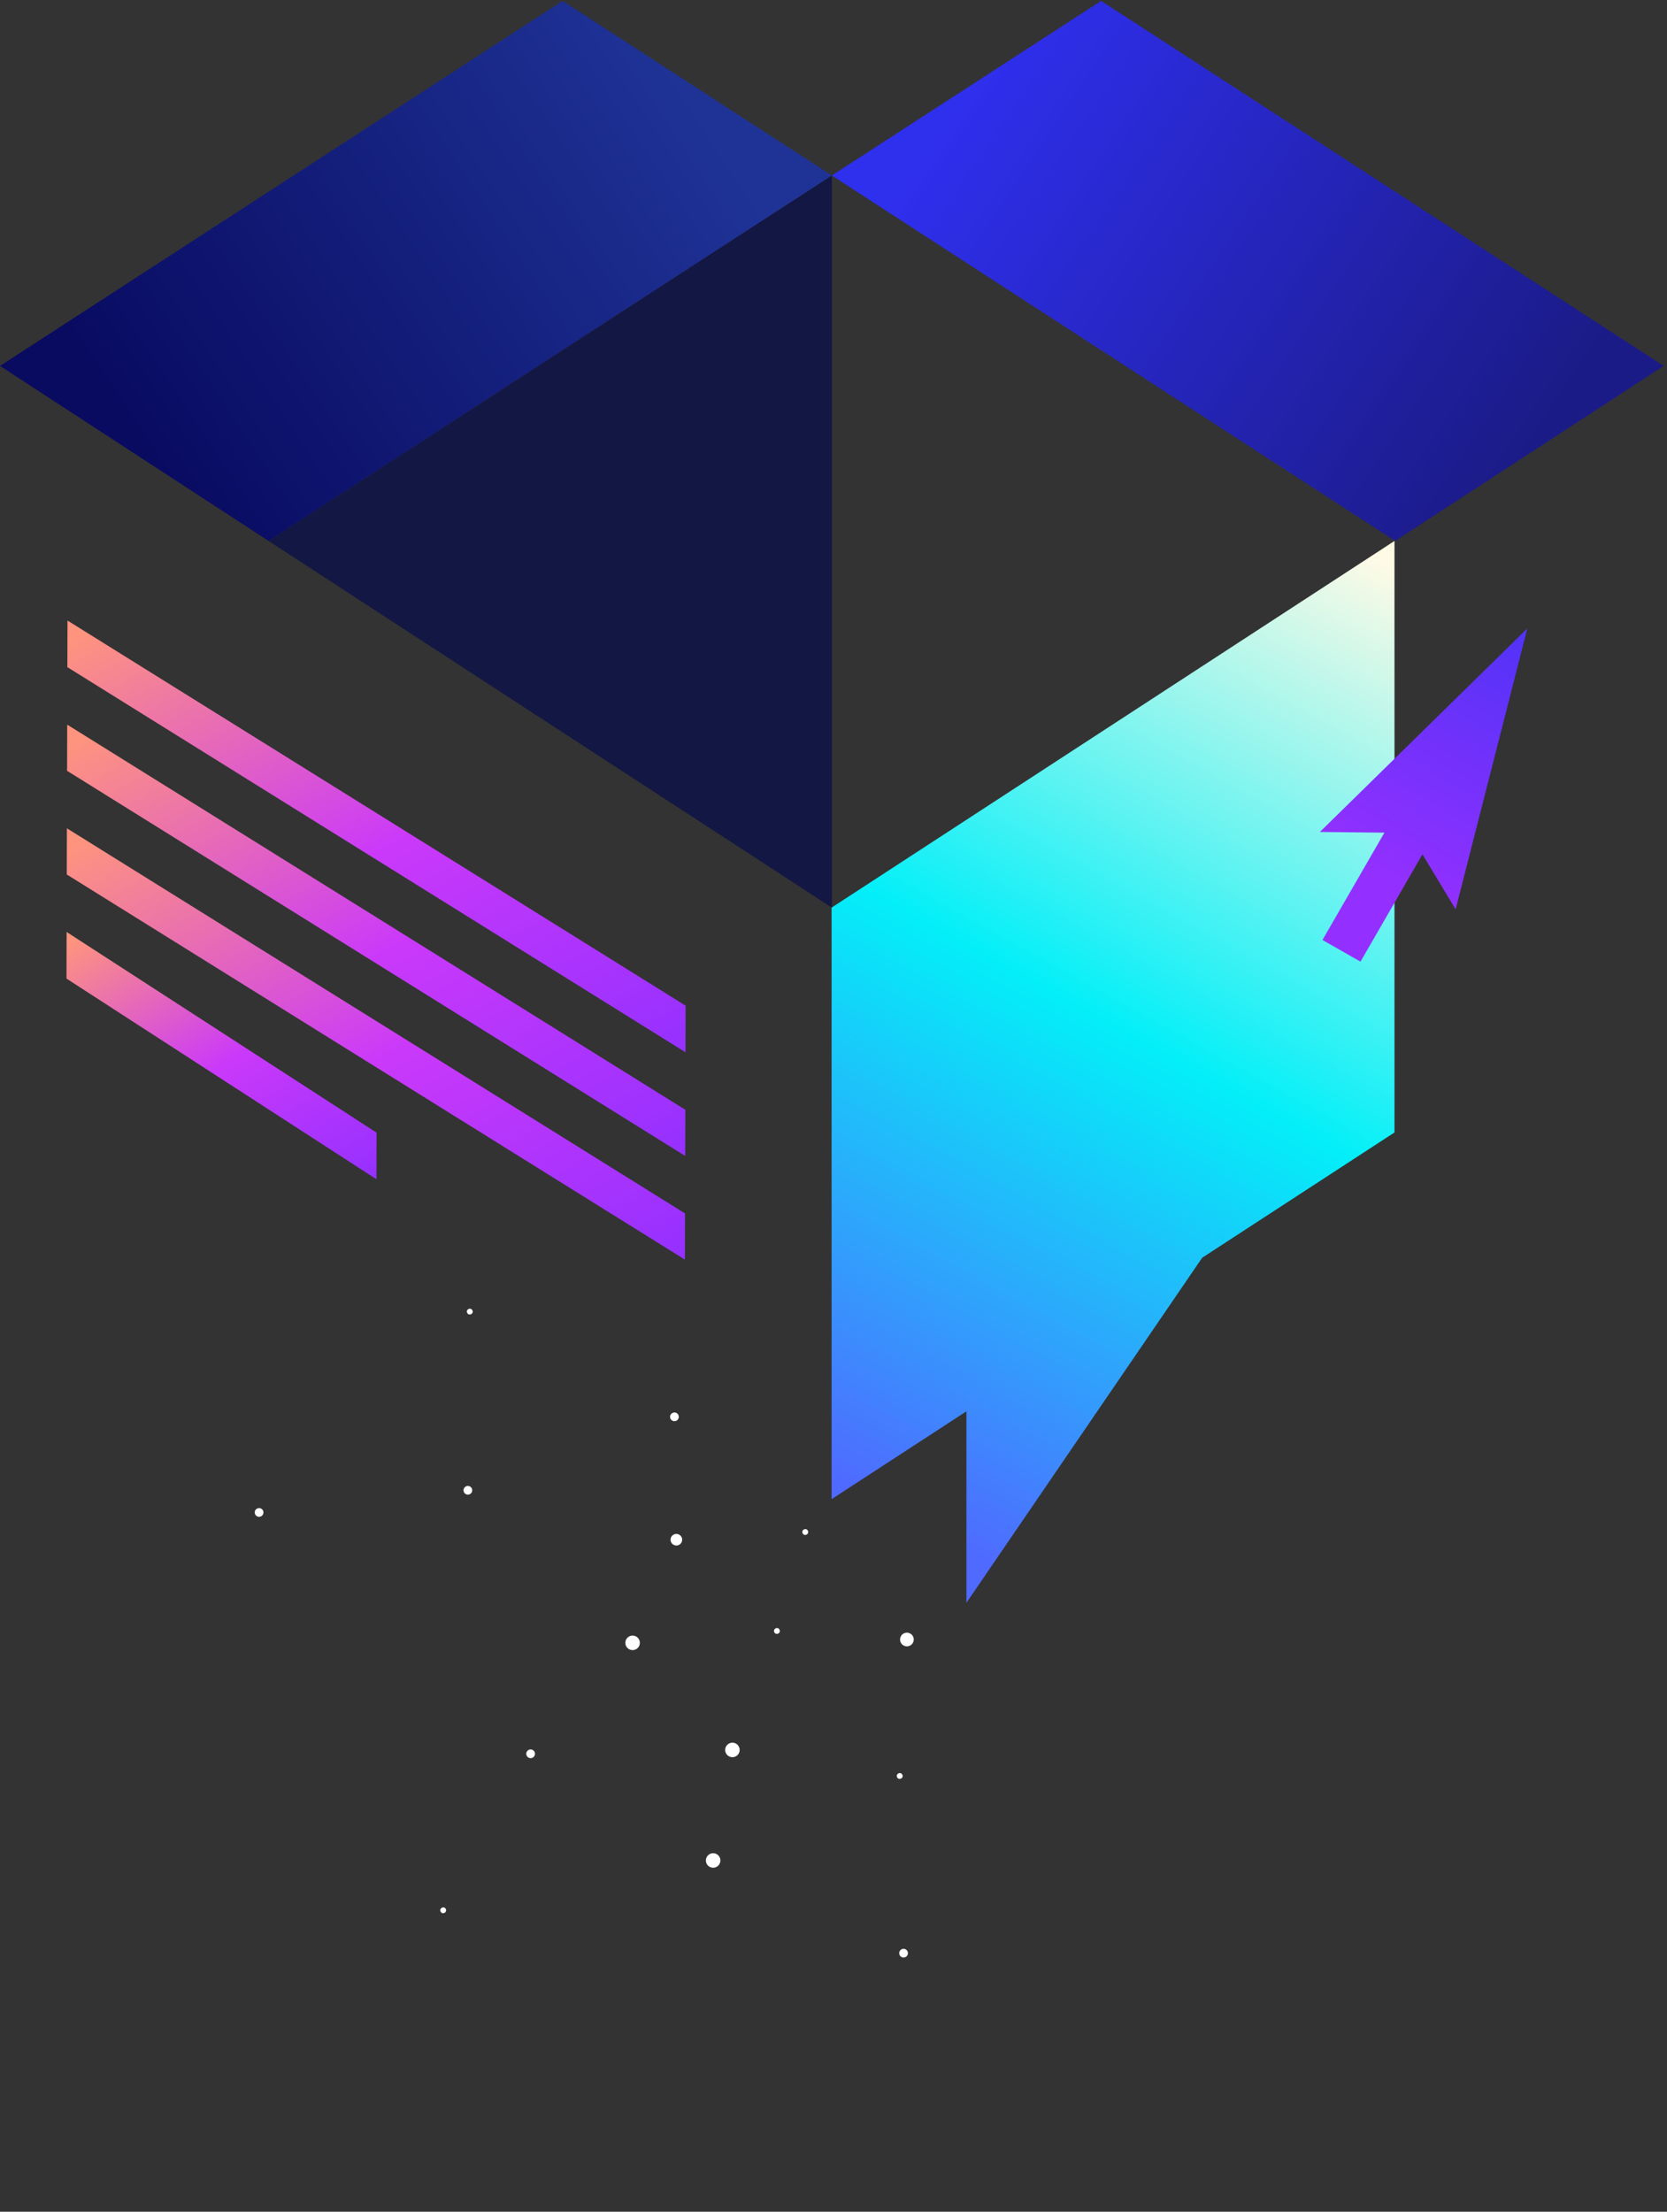
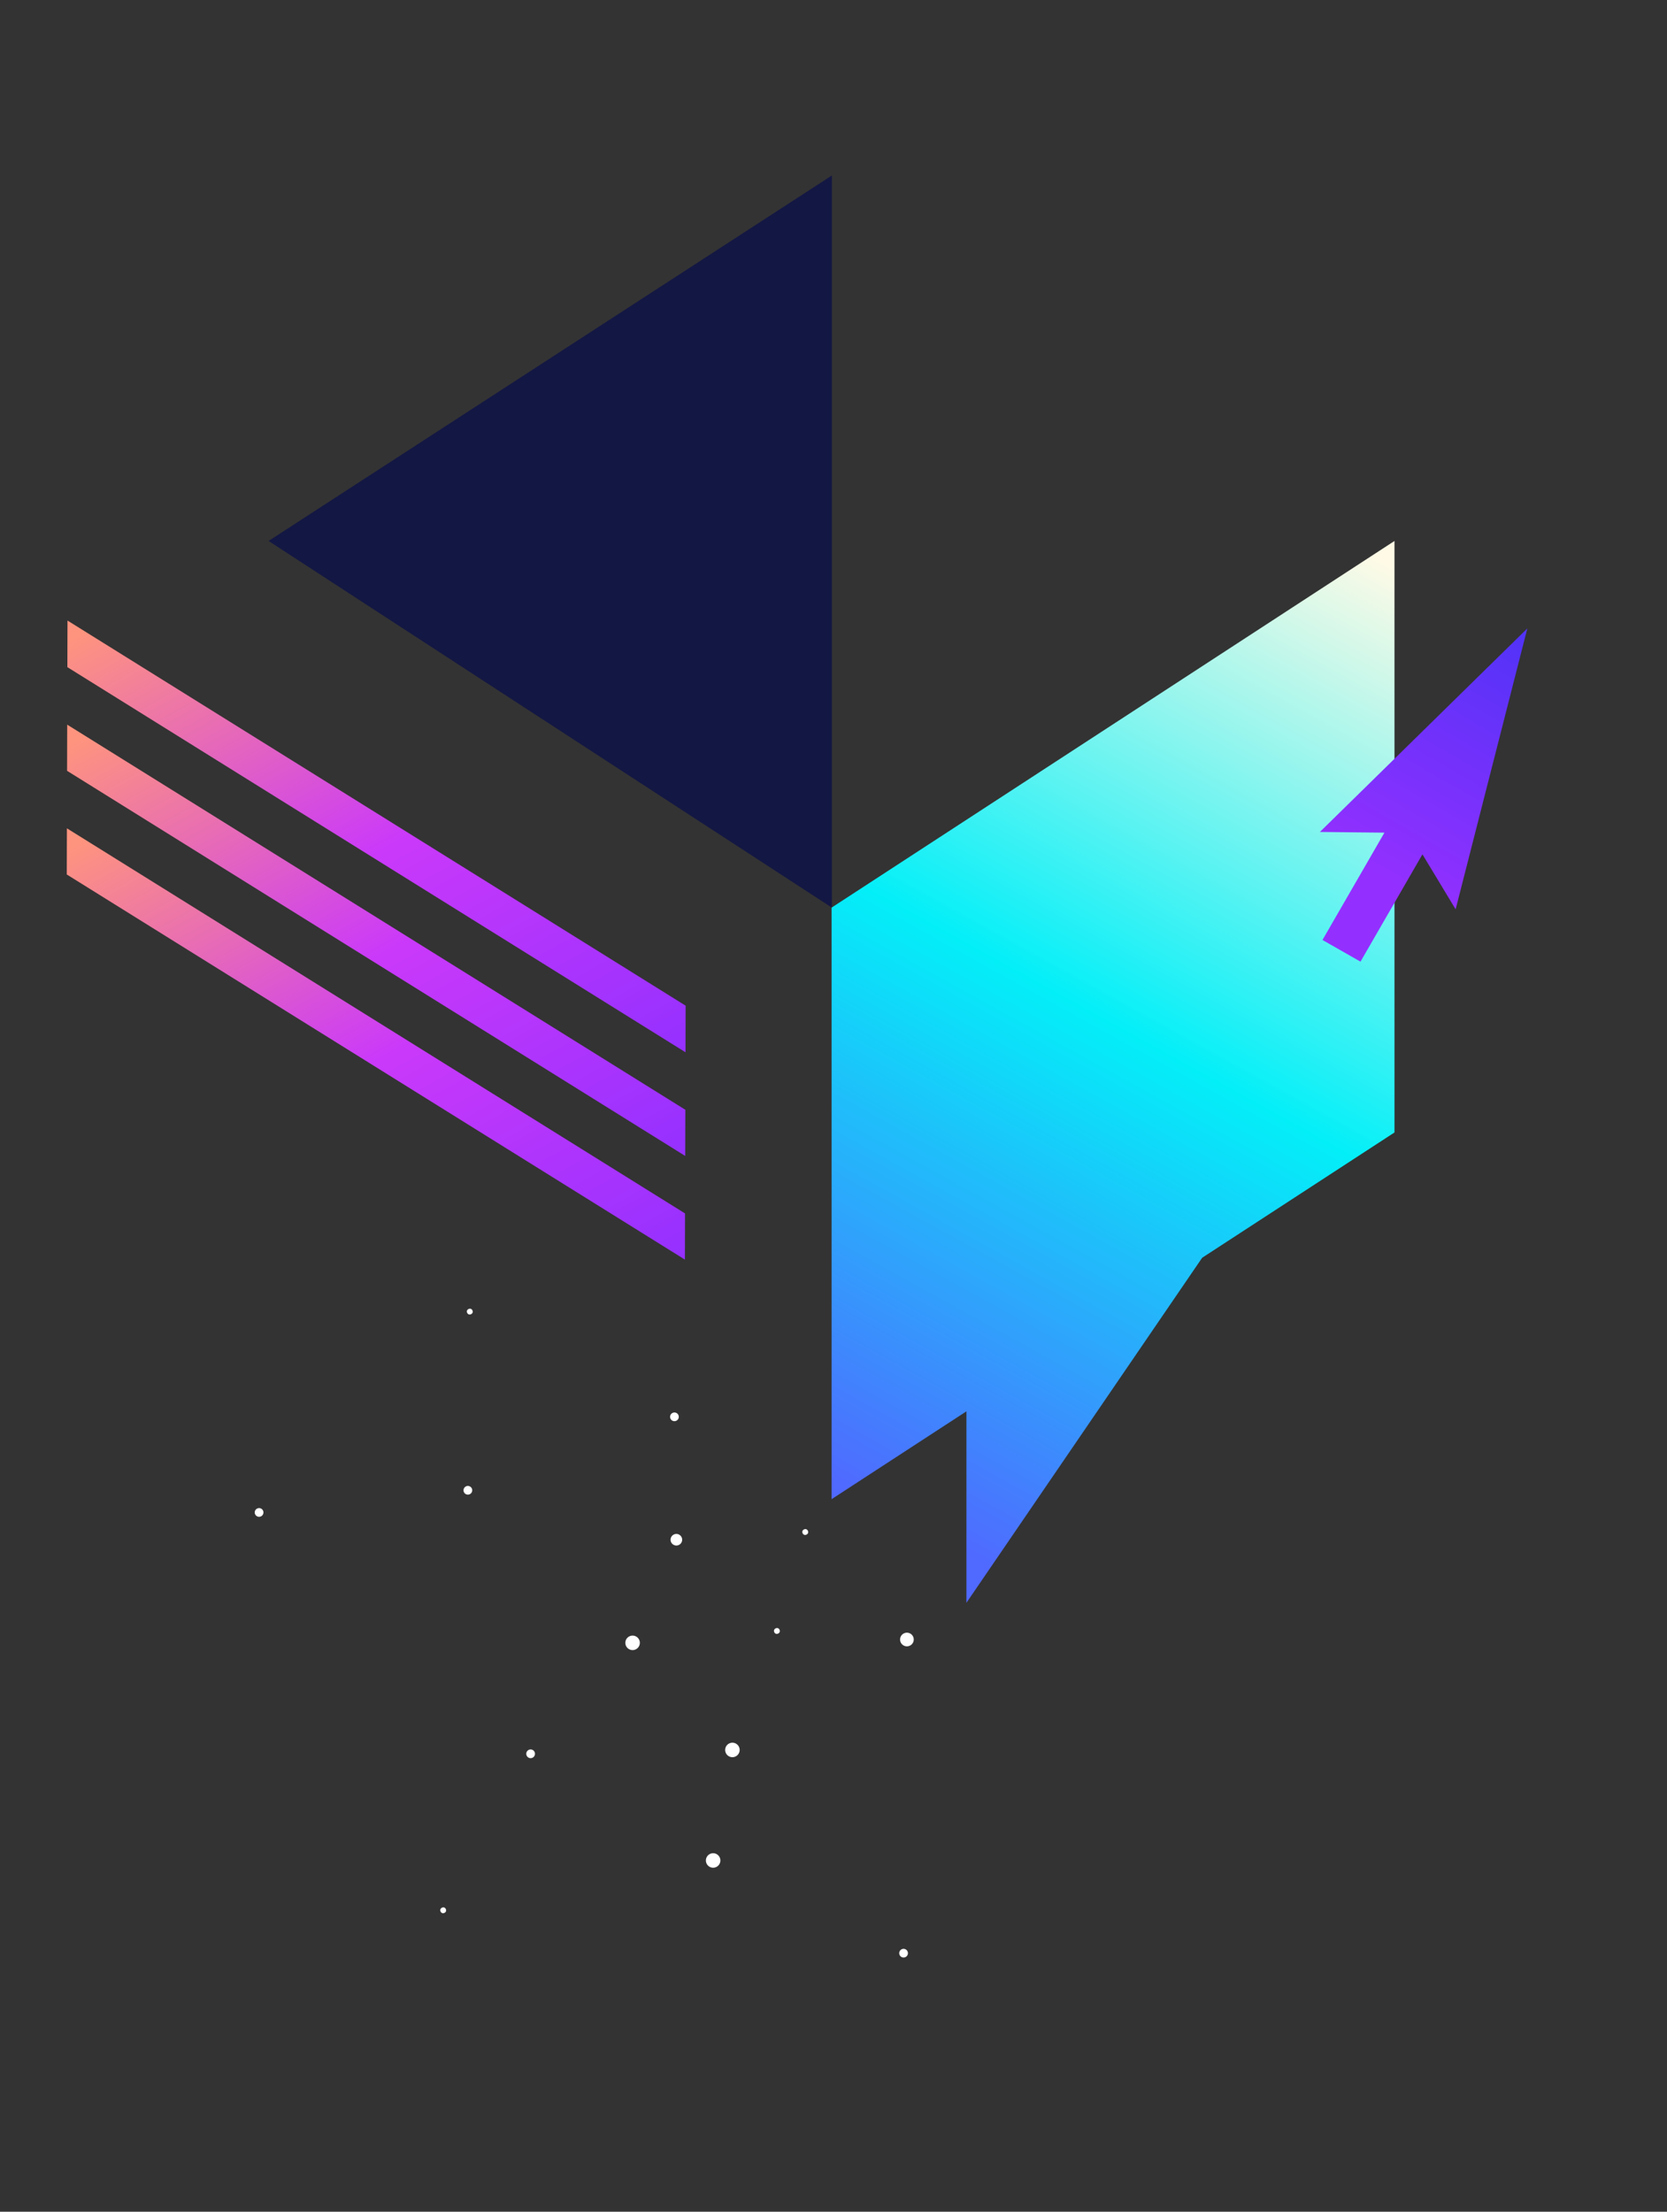
<svg xmlns="http://www.w3.org/2000/svg" width="499" height="662" viewBox="0 0 499 662" fill="none">
  <rect x="0" y="0" width="499" height="662" fill="#333333" stroke="none" />
  <g clip-path="url(#clip0_249_1139)">
-     <path d="M168.413 0.266L0 109.521L80.396 161.915L249.012 52.529L168.413 0.266Z" fill="url(#paint0_linear_249_1139)" />
-     <path d="M329.609 0.266L498.022 109.521L417.627 161.915L249.01 52.529L329.609 0.266Z" fill="url(#paint1_linear_249_1139)" />
    <path d="M249.014 52.528V271.656L80.397 161.915L249.014 52.528Z" fill="#131743" />
    <path d="M417.425 161.915L248.932 271.656V448.715L289.29 422.426V479.734L359.855 376.461L417.425 338.96V161.915Z" fill="url(#paint2_linear_249_1139)" />
    <path d="M205.237 301.009L205.198 314.958L20.165 199.686L20.204 185.737L205.237 301.009Z" fill="url(#paint3_linear_249_1139)" />
    <path d="M205.059 363.193L205.02 377.012L19.987 261.741L20.026 247.922L205.059 363.193Z" fill="url(#paint4_linear_249_1139)" />
-     <path d="M112.72 339.011L112.681 352.96L19.9 292.899L19.939 278.949L112.72 339.011Z" fill="url(#paint5_linear_249_1139)" />
    <path d="M205.15 332.167L205.111 345.985L20.078 230.714L20.117 216.895L205.15 332.167Z" fill="url(#paint6_linear_249_1139)" />
    <path d="M395.094 249.016L457.196 188.09L435.729 272.173L425.796 255.709L407.25 287.832L395.868 281.345L414.414 249.222L395.094 249.016Z" fill="url(#paint7_linear_249_1139)" />
  </g>
  <circle cx="2.173" cy="2.173" r="2.173" transform="matrix(0.908 -0.42 -0.42 -0.908 212.41 559.744)" fill="white" />
  <circle cx="2.173" cy="2.173" r="2.173" transform="matrix(0.908 -0.42 -0.42 -0.908 218.18 526.662)" fill="white" />
  <circle cx="2.049" cy="2.049" r="2.049" transform="matrix(0.908 -0.42 -0.42 -0.908 270.475 493.441)" fill="white" />
  <circle cx="1.304" cy="1.304" r="1.304" transform="matrix(0.908 -0.42 -0.42 -0.908 139.417 447.789)" fill="white" />
  <circle cx="1.304" cy="1.304" r="1.304" transform="matrix(0.908 -0.42 -0.42 -0.908 158.2 526.662)" fill="white" />
  <circle cx="1.304" cy="1.304" r="1.304" transform="matrix(0.908 -0.42 -0.42 -0.908 201.249 425.806)" fill="white" />
  <circle cx="1.739" cy="1.739" r="1.739" transform="matrix(0.908 -0.42 -0.42 -0.908 201.614 463.166)" fill="white" />
  <circle cx="2.173" cy="2.173" r="2.173" transform="matrix(0.908 -0.42 -0.42 -0.908 188.299 494.605)" fill="white" />
  <circle cx="1.304" cy="1.304" r="1.304" transform="matrix(0.908 -0.42 -0.42 -0.908 76.918 454.423)" fill="white" />
  <circle cx="0.869" cy="0.869" r="0.869" transform="matrix(0.908 -0.42 -0.42 -0.908 232.134 489.318)" fill="white" />
  <circle cx="0.869" cy="0.869" r="0.869" transform="matrix(0.908 -0.42 -0.42 -0.908 132.242 572.924)" fill="white" />
  <circle cx="0.869" cy="0.869" r="0.869" transform="matrix(0.908 -0.42 -0.42 -0.908 140.205 393.732)" fill="white" />
  <circle cx="0.869" cy="0.869" r="0.869" transform="matrix(0.908 -0.42 -0.42 -0.908 240.621 459.704)" fill="white" />
-   <circle cx="0.869" cy="0.869" r="0.869" transform="matrix(0.908 -0.42 -0.42 -0.908 268.896 532.725)" fill="white" />
  <circle cx="1.304" cy="1.304" r="1.304" transform="matrix(0.908 -0.42 -0.42 -0.908 269.839 586.337)" fill="white" />
  <defs>
    <linearGradient id="paint0_linear_249_1139" x1="206.512" y1="25" x2="42.512" y2="133" gradientUnits="userSpaceOnUse">
      <stop stop-color="#1F3397" />
      <stop offset="1" stop-color="#090B61" />
    </linearGradient>
    <linearGradient id="paint1_linear_249_1139" x1="290.512" y1="24" x2="456.512" y2="135" gradientUnits="userSpaceOnUse">
      <stop stop-color="#2F2FEE" />
      <stop offset="1" stop-color="#1B1B88" />
    </linearGradient>
    <linearGradient id="paint2_linear_249_1139" x1="258.579" y1="449.417" x2="414.091" y2="167.527" gradientUnits="userSpaceOnUse">
      <stop stop-color="#5069FF" />
      <stop offset="0.5" stop-color="#03EFF8" />
      <stop offset="1" stop-color="#FFFAE6" />
    </linearGradient>
    <linearGradient id="paint3_linear_249_1139" x1="18.779" y1="192.67" x2="115.557" y2="368.465" gradientUnits="userSpaceOnUse">
      <stop stop-color="#FE947E" />
      <stop offset="0.5" stop-color="#CA39FA" />
      <stop offset="1" stop-color="#9330FF" />
    </linearGradient>
    <linearGradient id="paint4_linear_249_1139" x1="18.601" y1="254.848" x2="115.23" y2="430.548" gradientUnits="userSpaceOnUse">
      <stop stop-color="#FE947E" />
      <stop offset="0.5" stop-color="#CA39FA" />
      <stop offset="1" stop-color="#9330FF" />
    </linearGradient>
    <linearGradient id="paint5_linear_249_1139" x1="19.205" y1="282.92" x2="78.323" y2="376.954" gradientUnits="userSpaceOnUse">
      <stop stop-color="#FE947E" />
      <stop offset="0.5" stop-color="#CA39FA" />
      <stop offset="1" stop-color="#9330FF" />
    </linearGradient>
    <linearGradient id="paint6_linear_249_1139" x1="18.692" y1="223.821" x2="115.321" y2="399.521" gradientUnits="userSpaceOnUse">
      <stop stop-color="#FE947E" />
      <stop offset="0.5" stop-color="#CA39FA" />
      <stop offset="1" stop-color="#9330FF" />
    </linearGradient>
    <linearGradient id="paint7_linear_249_1139" x1="508.512" y1="126" x2="426.145" y2="270" gradientUnits="userSpaceOnUse">
      <stop stop-color="#1435F0" />
      <stop offset="1" stop-color="#9330FF" />
    </linearGradient>
    <clipPath id="clip0_249_1139">
      <rect width="498.024" height="479.469" fill="white" transform="translate(0 0.266)" />
    </clipPath>
  </defs>
</svg>